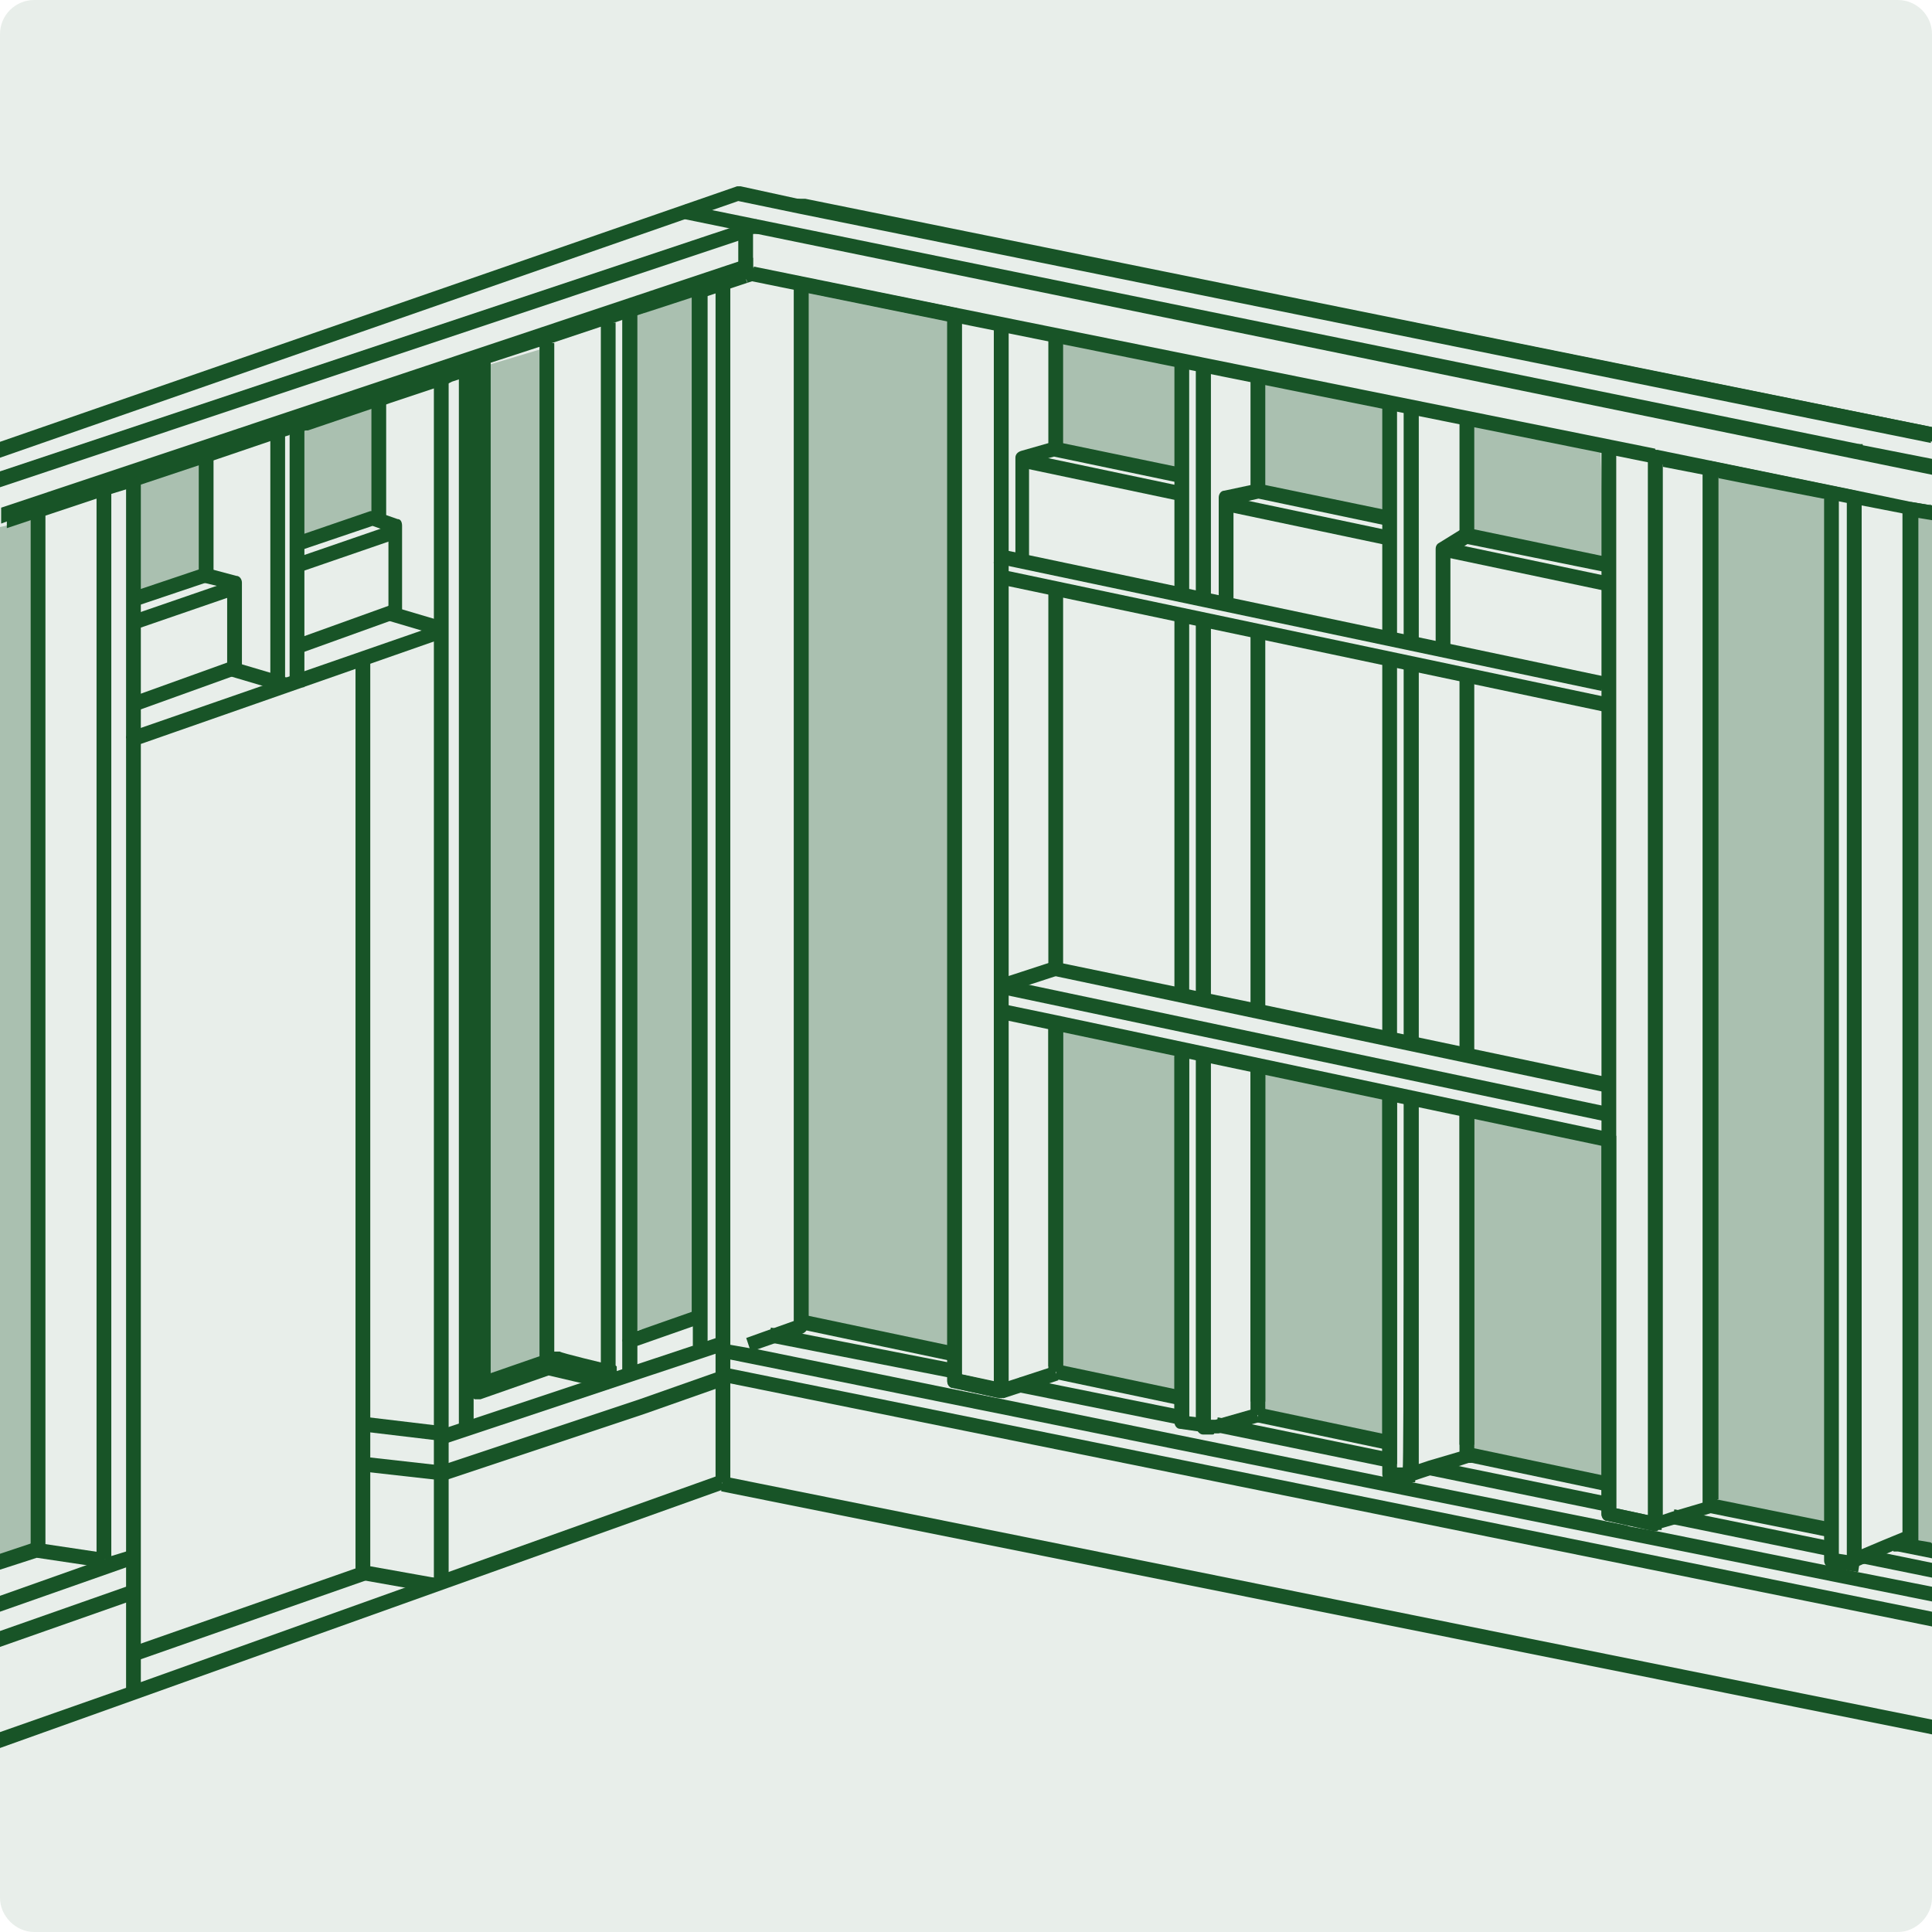
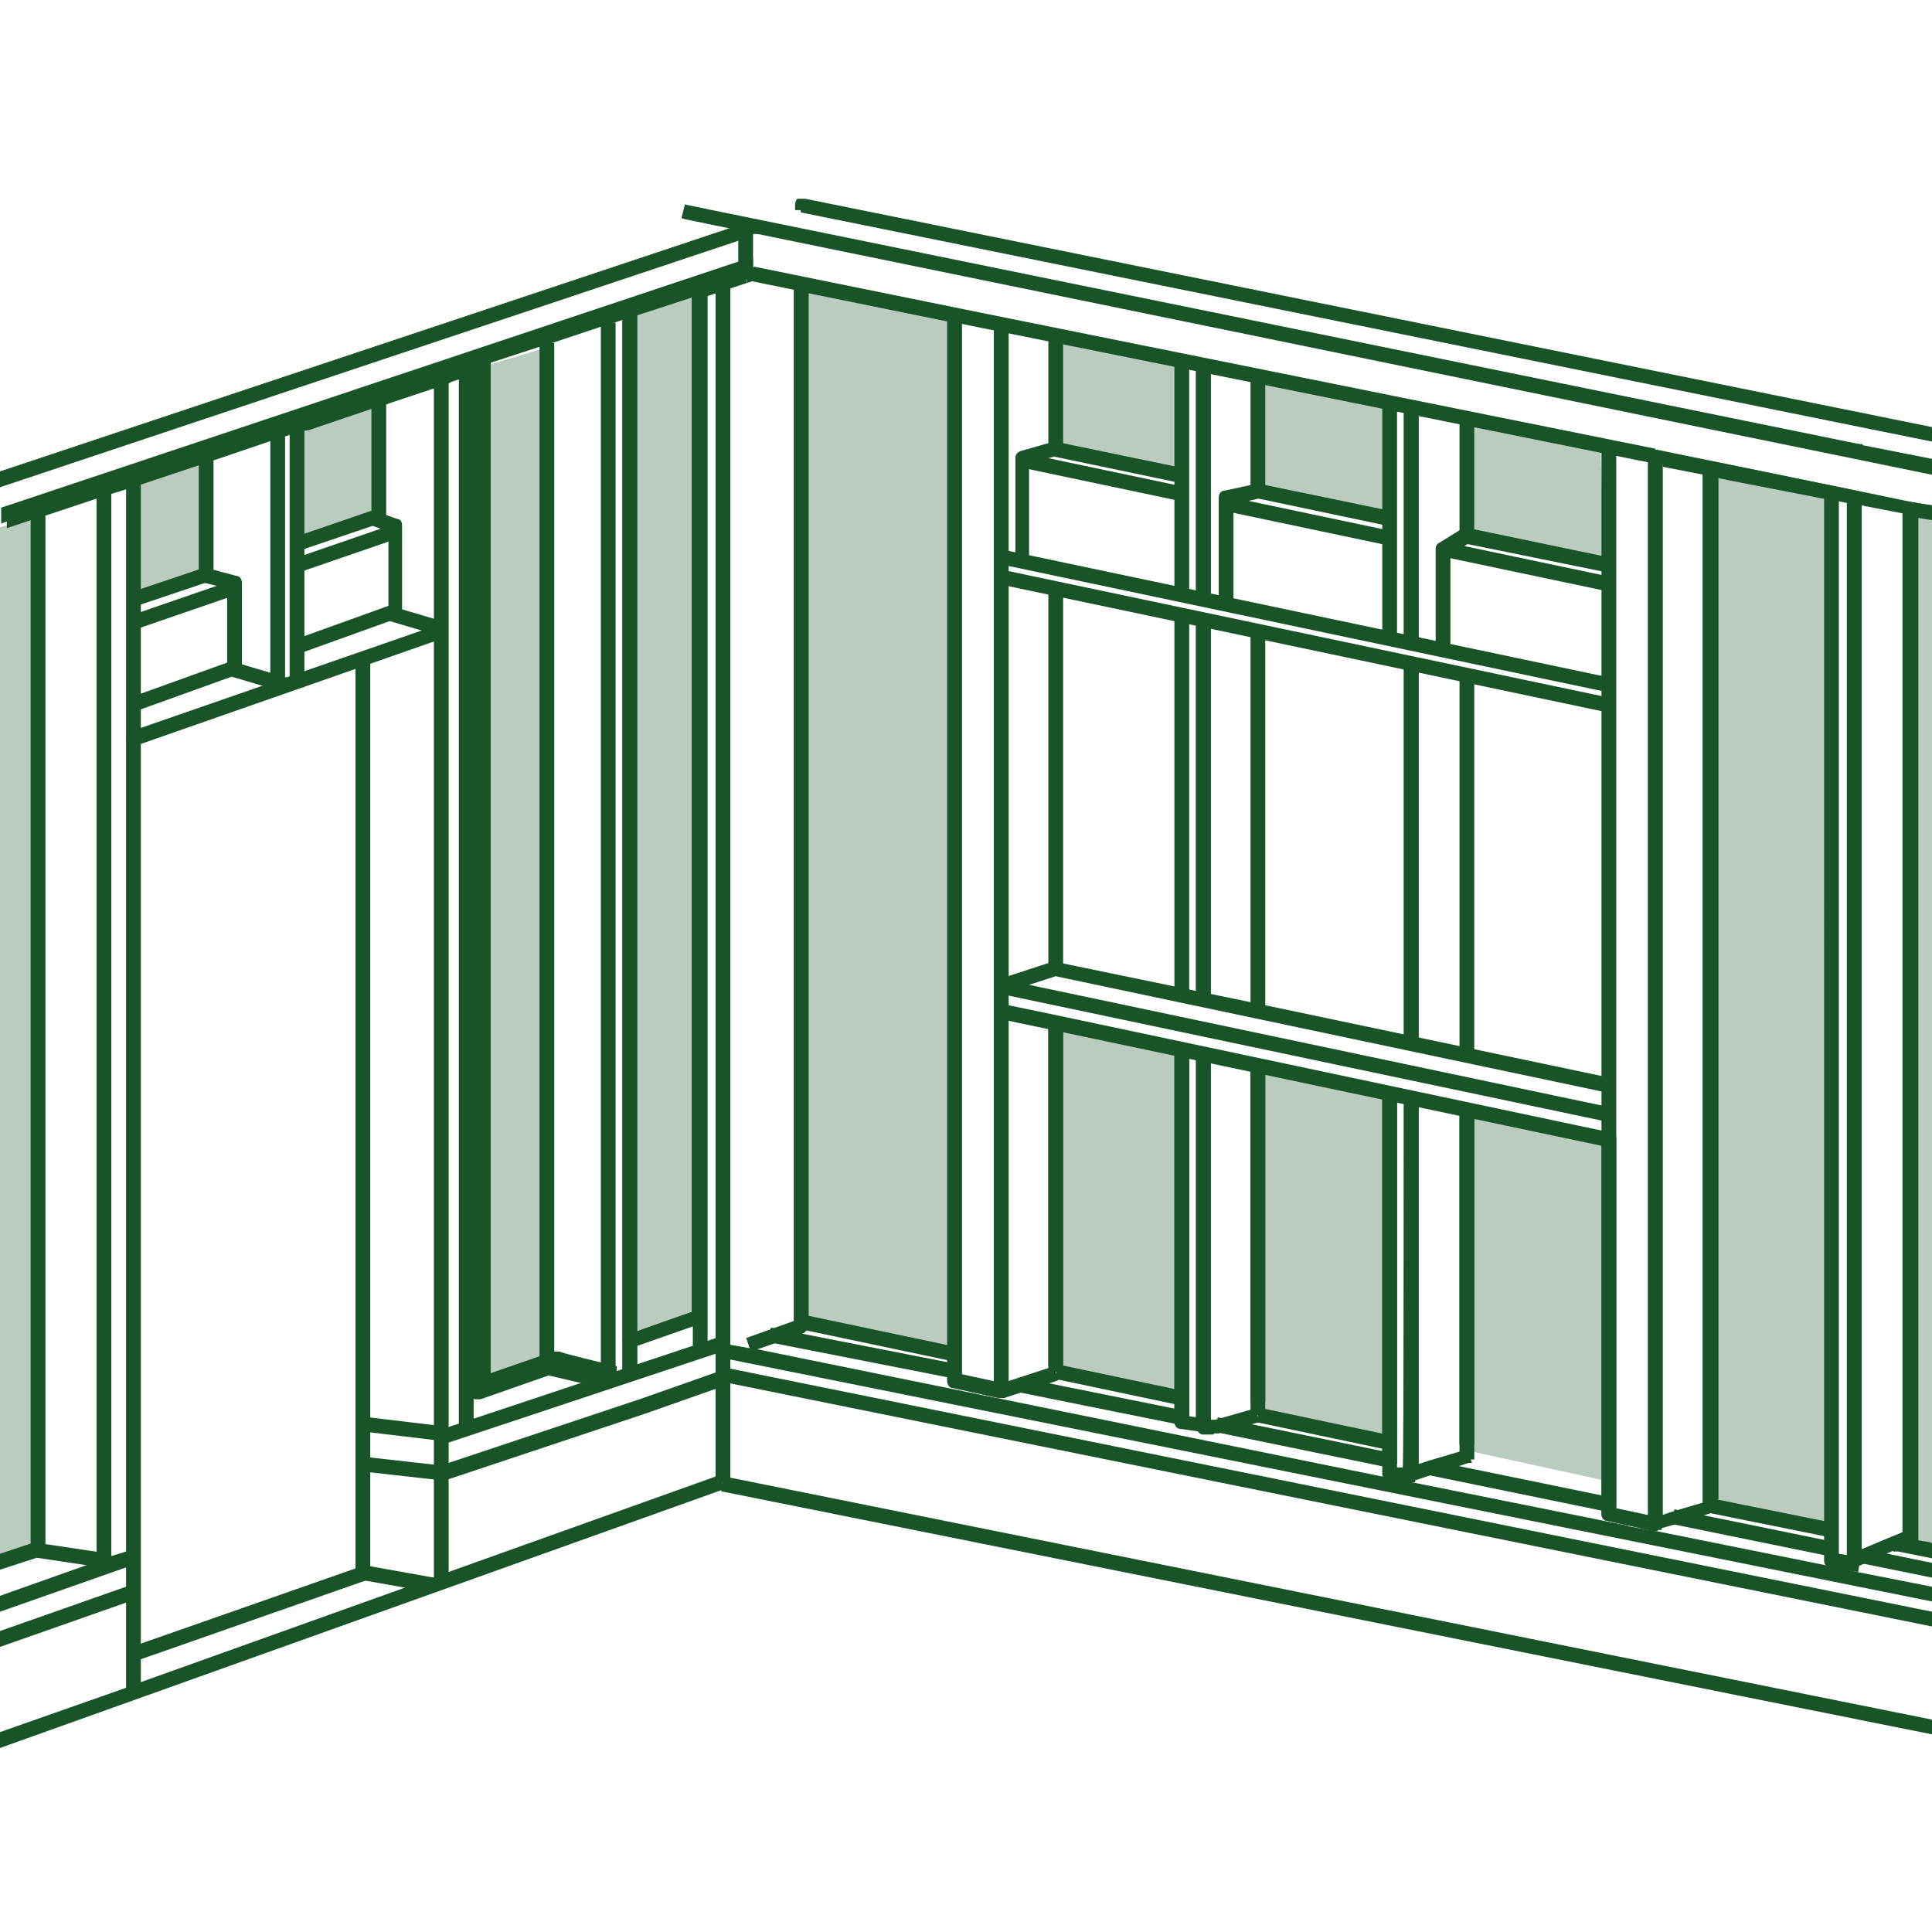
<svg xmlns="http://www.w3.org/2000/svg" id="Calque_1" viewBox="0 0 170.1 170.1">
  <defs>
    <style>      .st0 {        fill: #185427;      }      .st1 {        opacity: .3;      }      .st2 {        opacity: .1;      }      .st3 {        fill: none;        stroke: #185427;        stroke-linejoin: round;        stroke-width: 3px;      }    </style>
  </defs>
  <g class="st2">
-     <path class="st0" d="M170.1,3v164.1c0,1.6-1.4,3-3,3H3c-1.6,0-3-1.4-3-3V3C0,1.3,1.4,0,3,0h164.1C168.7,0,170.1,1.3,170.1,3Z" />
-   </g>
+     </g>
  <g>
    <g>
      <polygon class="st0" points="111.4 123.4 110.1 123.4 110.1 93.8 111.4 93.8 111.4 123.4" />
      <polygon class="st0" points="123 128.9 121.7 128.9 121.7 96.3 123 96.2 123 128.9" />
      <path class="st0" d="M88,123.1l-4.1-.9c-.3,0-.5-.3-.5-.6V28.3l-12.3-2.5v91c0,.3-.2.5-.4.6l-4.6,1.6-.4-1.2,4.2-1.5V25c0-.2,0-.4.2-.5.2-.1.4-.2.5-.1h.1s13.4,2.7,13.4,2.7c.3,0,.5.3.5.6v93.3l3.5.8-.3,1.3Z" />
      <path class="st3" d="M65.6,118.1" />
      <path class="st0" d="M56.1,120.9h-1.3v-2.8c0-.3.2-.5.4-.6l5.7-2V25.7c0-.3.2-.5.4-.6l4-1.3c.2,0,.4,0,.6,0,.2.1.3.3.3.5h0c0,.1-.6.1-.6.1l.2.5-3.6,1.2v89.8c0,.3-.2.5-.4.6l-5.7,2v2.4Z" />
      <g>
        <path class="st0" d="M53.6,121.6v.7s0,0,0,0c0,0,0,0-.1,0l-2.2-.5-3-.7-6,2.1c0,0-.2,0-.2,0s-.1,0-.2,0c0,0-.1,0-.1,0-.2-.1-.3-.3-.3-.5V33.1h-.2c0,0,0,0,0,0l-.6.2-.9.3-.4.2-.9.3-4.2,1.4-1.1.4h-.2c0,0-5.9,2-5.9,2h-.2c0,0,0,0,0,0l-1,.3h-.4c0,.1,0,.1,0,.1l-1.3.4h0l-5,1.7-.6.2-.6.2-5.1,1.7-.6.2-.6.2h0l-1.3.4-1.3.4-4.5,1.5-.6.2-.7.2-2.7.9v-1.4l40.4-13.5.5-.2.8-.3c.2,0,.4,0,.6,0,.2.1.3.3.3.5v89.3l4.9-1.7h.4c0-.2.1-.2.2-.2s0,0,.1,0h.5c0,.1,4.2,1.1,4.2,1.1h.6c0,.1.2.2.2.2v.6c-.1,0-.1,0-.1,0Z" />
        <path class="st0" d="M66.9,20.6h-.1c0,0,0,0,0,0h-.5c0,.1-.4.3-.4.3l-.9.3L0,42.9v-1.4l64.2-21.4h0l1.8-.6h.4c0-.2.1-.2.2-.2v.7l.2.6Z" />
      </g>
      <rect class="st0" x="128.5" y="97.7" width="1.3" height="29.5" />
      <path class="st0" d="M145.7,134.8s0,0-.1,0l-4.1-.9c-.3,0-.5-.3-.5-.6v-33.3h1.3v32.8l2.8.6V40.2c0-.2,0-.4.2-.5s.3-.2.5-.1h0c.3,0,.5.3.5.7v93.9h0c0,.1,0,.3,0,.4h0c0,.1,0,.1,0,.1,0,0,0,0-.1,0h-.2c0,.1-.2.1-.3.1,0,0,0,0,0,0Z" />
      <g>
        <path class="st0" d="M170.1,38.9v-1.3l-99.2-20.1h-.2c-.2,0-.4,0-.5,0-.1.1-.2.3-.2.5v.5h.5,0v.2l99.7,20.2h0Z" />
        <path class="st0" d="M170.1,44.5l-1.8-.3c-.2,0-.3,0-.5.1s-.2.3-.2.5v90.2l-.6.3h-.1c0,0,.3.6.3.6v.7c0,0,.2,0,.3,0l1.1-.5c0,0,.2,0,.2-.2,0,0,.1-.2.1-.2,0,0,0-.1,0-.2V45.6l1.2.2v-1.3Z" />
      </g>
      <path class="st0" d="M164,137.1h-1.3V44.3l-11.4-2.3v90h-1.3V41.2c0-.2,0-.4.2-.5.2-.1.3-.2.5-.1l12.7,2.6c.3,0,.5.3.5.6v93.3Z" />
      <rect class="st0" x="103.4" y="92.4" width="1.3" height="32.7" />
      <rect class="st0" x="92.3" y="90.1" width="1.3" height="30.2" />
      <rect class="st0" x="105.9" y="124.8" width=".2" height="1.3" transform="translate(-41.6 53.5) rotate(-23.8)" />
    </g>
-     <path class="st0" d="M170.1,37.6l-99.2-20h-.2s-5.5-1.2-5.5-1.2c-.1,0-.2,0-.3,0L0,38.9v1.4l60.3-21,2.4-.8,2.3-.8,5.3,1.1h0s99.7,20.2,99.7,20.2v-1.3h0Z" />
    <path class="st0" d="M66.4,24.5h0s-.3.1-.3.1h-.4c0,.1-1.5.6-1.5.6l-1.3.4-.7.2-.7.2-.6.2-4.9,1.6h-.3c0,0-1,.4-1,.4l-.6.2-1.3.4-4.2,1.4-.6.2-.7.2-4.9,1.6-.9.3-.7.2-.6.2-.9.3-1.3.4-4.2,1.4-1.3.4-2.8.9h-.1s-3,1-3,1h-.2c0,0-1.1.4-1.1.4h-.4c0,.1-1.3.6-1.3.6l-5,1.7-.6.2-.6.2-5.1,1.7-.6.2-.7.2-1.3.4-1.3.4-4.5,1.5-.9.3h0s0,0,0,0h-.2c0,0-2.7,1-2.7,1v-1.4l65-21.7,1-.3c0,0,.1,0,.2,0v.7h0c0,0,0,.1,0,.1l.2.5Z" />
    <rect class="st0" x="47.5" y="30.2" width="1.3" height="90.1" />
    <rect class="st0" x="38.5" y="121.6" width="26.2" height="1.3" transform="translate(-36 22.6) rotate(-18.4)" />
    <polygon class="st0" points="39 130.4 38.6 129.1 56.3 123.2 63.4 120.7 63.8 122 56.7 124.5 39 130.4" />
    <rect class="st0" x="65.6" y="23.6" width=".6" height="1.3" transform="translate(-4.3 22.1) rotate(-18.5)" />
    <polygon class="st0" points="170.1 40.4 170.1 41.8 66.7 20.6 66.7 20.6 66.3 20.5 65.2 20.3 64.2 20.1 64.2 20.1 60.3 19.3 60 19.2 60.3 18 62.7 18.5 163.7 39.1 163.7 39.1 164 39.2 170.1 40.4" />
    <rect class="st0" x="74.5" y="16.8" width="1.3" height="18.2" transform="translate(34.8 94.4) rotate(-78.5)" />
    <rect class="st0" x="114.2" y="2.5" width="1.3" height="62.9" transform="translate(58.8 139.8) rotate(-78.6)" />
    <path class="st0" d="M170.1,44.5l-1.8-.3-4.8-1s0,0,0,0l-12.7-2.6-4.9-1h0s-.1.6-.1.6h0s-.1.7-.1.7h.7c0,.1,0,.2,0,.2h0l3.6.7.8.2h.5c0,.1,0,.1,0,.1l2,.4,7.2,1.4h.2s0,0,0,0h0s0,0,0,0h.4c0,0,.2.1.2.1h.4c0,0,0,0,0,0l.9.2h.5c0,0,0,0,0,.1l.8.2,3.6.7.9.2h.3c0,0,1.2.3,1.2.3v-1.3Z" />
    <path class="st3" d="M163.3,43.8" />
    <path class="st3" d="M168.2,44.8" />
    <rect class="st0" x="40.4" y="31.9" width="1.3" height="94.1" />
    <rect class="st0" x="38.2" y="33.1" width="1.3" height="106.2" />
    <path class="st0" d="M38,140.2l-6.2-1.1c-.3,0-.5-.3-.5-.6V58.2h1.3v79.7l5.6,1-.2,1.3Z" />
    <rect class="st0" x="54.8" y="27.7" width="1.3" height="90.4" />
    <rect class="st0" x="87.5" y="28.6" width="1.3" height="93.9" />
    <rect class="st0" x="92.3" y="29.3" width="1.3" height="10.2" />
    <rect class="st0" x="92.3" y="51.9" width="1.3" height="33.4" />
    <rect class="st0" x="105.3" y="54.6" width="1.3" height="33.4" />
    <rect class="st0" x="105.3" y="27.7" width="1.3" height=".4" />
    <rect class="st0" x="105.3" y="32.2" width="1.3" height="20.6" />
    <rect class="st0" x="110.1" y="55.6" width="1.3" height="33.4" />
    <rect class="st0" x="110.1" y="33.1" width="1.3" height="10" />
    <rect class="st0" x="105.3" y="92.4" width="1.3" height="33.1" />
    <rect class="st0" x="123.6" y="58.5" width="1.3" height="33.4" />
    <rect class="st0" x="123.6" y="31.6" width="1.3" height=".3" />
    <rect class="st0" x="123.6" y="35.9" width="1.3" height="20.8" />
    <rect class="st0" x="128.5" y="59.5" width="1.3" height="33.4" />
    <rect class="st0" x="128.5" y="36.9" width="1.3" height="10.1" />
    <rect class="st0" x="123.6" y="96.3" width="1.3" height="33.1" />
    <path class="st3" d="M163.3,39.8" />
    <path class="st3" d="M163.3,43.8" />
    <path class="st3" d="M168.2,44.8" />
    <rect class="st0" x="162.7" y="39.1" width="1.3" height=".6" />
    <path class="st0" d="M163.3,138c-.1,0-.2,0-.4-.1-.2-.1-.3-.3-.3-.5V43.8h1.3s0,92.6,0,92.6l1.9-.8s0,0,0,0l1.7-.7V44.8h1.3s0,90.4,0,90.4c0,.3-.2.5-.4.6l-2.1.9s0,0,0,0l-2.7,1.2c0,0-.2,0-.3,0Z" />
    <rect class="st0" x="52.9" y="28.4" width="1.3" height="93.2" />
    <rect class="st0" x="54.8" y="27.7" width="1.3" height="93" />
    <rect class="st0" x="63" y="25" width="1.3" height="105.5" />
    <rect class="st0" x="61" y="25.7" width="1.3" height="92.8" />
    <path class="st0" d="M88.1,123.1s0,0-.1,0l-4.1-.9c-.3,0-.5-.3-.5-.6V27.7h1.3v93.3l2.8.6V28.6h1.3v93.9c0,.2,0,.4-.2.5-.1,0-.3.1-.4.1Z" />
    <path class="st0" d="M145.7,134.8s0,0-.1,0l-4.1-.9c-.3,0-.5-.3-.5-.6V39.5c0-.4.3-.6.6-.6h.3v.6h.4v93.3l2.8.6V40.2h1.3v93.9c0,.2,0,.4-.2.5-.1,0-.3.1-.4.1Z" />
    <rect class="st0" x="123.6" y="35.9" width="1.3" height="20.8" />
    <rect class="st0" x="121.7" y="35.5" width="1.3" height="20.7" />
    <rect class="st0" x="123.6" y="58.5" width="1.3" height="33.4" />
-     <rect class="st0" x="121.7" y="58.1" width="1.3" height="33.4" />
    <rect class="st0" x="105.3" y="32.2" width="1.3" height="20.6" />
    <rect class="st0" x="103.4" y="31.8" width="1.3" height="20.6" />
    <rect class="st0" x="105.3" y="54.6" width="1.3" height="33.4" />
    <rect class="st0" x="103.4" y="54.2" width="1.3" height="33.4" />
    <path class="st0" d="M106,126.1l-2.1-.3c-.3,0-.5-.3-.5-.6v-32.2h1.3v31.7l1.6.2-.2,1.3Z" />
    <path class="st0" d="M124.5,130.5h-.4s0,0,0,0h-1.8c-.3,0-.6-.4-.6-.7v-33.5h1.3s0,32.9,0,32.9h1.2c0,0,0,0,0,0h.4s0,1.3,0,1.3Z" />
    <rect class="st0" x="92.3" y="90.5" width="1.3" height="30.3" />
    <rect class="st0" x="128.5" y="97.9" width="1.3" height="30.6" />
    <rect class="st0" x="110.1" y="93.8" width="1.3" height="30.8" />
    <rect class="st0" x="114.2" y="65.1" width="1.3" height="54.7" transform="translate(.7 185.8) rotate(-78.1)" />
    <polygon class="st0" points="141.5 96.2 92.7 85.9 93 84.7 110.9 88.4 141.8 94.9 141.5 96.2" />
    <rect class="st0" x="88" y="85.4" width="5.1" height="1.3" transform="translate(-22.3 32.4) rotate(-18.1)" />
    <rect class="st0" x="88" y="121" width="5.1" height="1.3" transform="translate(-33.3 34.2) rotate(-18.1)" />
    <rect class="st0" x="69.9" y="25" width="1.3" height="91.4" />
    <rect class="st0" x="65" y="20.3" width="1.3" height="4.2" />
    <path class="st0" d="M106.8,126.3s0,0,0,0h-.9c-.3,0-.6-.4-.6-.7v-33.1h1.3v32.5h.1s.3,0,.3,0c0,0,0,0,0,0l3.5-1,.4,1.2-3.6,1s0,0,0,0h-.4c0,.1-.1.1-.2.1Z" />
    <path class="st0" d="M124.1,130.5c-.2,0-.3,0-.4-.2-.2-.2-.2-.4-.2-.6v-.4c.1,0,.1-33,.1-33h1.3v32.6l.9-.3s0,0,0,0l3.4-1,.4,1.2h-.3c0,0-3.1,1-3.1,1,0,0,0,0,0,0l-1.8.6c0,0-.1,0-.2,0Z" />
    <rect class="st0" x="113.8" y="29.1" width="1.3" height="54.7" transform="translate(35.6 156.7) rotate(-78.1)" />
    <polygon class="st0" points="141.1 100.9 87.5 89.6 87.8 88.3 93.1 89.4 141.3 99.6 141.1 100.9" />
-     <rect class="st0" x="134.7" y="123" width="1.3" height="12.8" transform="translate(-19.2 235.1) rotate(-78.1)" />
    <rect class="st0" x="115.9" y="119.9" width="1.3" height="11.8" transform="translate(-30.6 213.9) rotate(-78.1)" />
    <rect class="st0" x="97.9" y="116.4" width="1.3" height="11.3" transform="translate(-41.2 193.2) rotate(-78.1)" />
    <rect class="st0" x="76.6" y="110.9" width="1.3" height="13.8" transform="translate(-53.9 169.1) rotate(-78.1)" />
    <rect class="st0" x="113.8" y="27.2" width="1.3" height="54.7" transform="translate(37.4 155.3) rotate(-78.1)" />
    <rect class="st0" x="96.4" y="34.9" width="1.3" height="14.3" transform="translate(35.9 128.3) rotate(-78.1)" />
    <rect class="st0" x="133.9" y="42.3" width="1.3" height="15.3" transform="translate(58 171.3) rotate(-78.1)" />
    <rect class="st0" x="114.5" y="38.5" width="1.3" height="14.7" transform="translate(46.6 149.1) rotate(-78.1)" />
    <path class="st0" d="M90.7,49.2h-1.3v-8.9c0-.3.2-.5.5-.6l2.8-.8c0,0,.2,0,.3,0l11.1,2.3-.3,1.3-11-2.3-2.2.6v8.4Z" />
    <path class="st0" d="M108.6,52.7h-1.3v-8.9c0-.3.2-.6.5-.6l2.8-.6c0,0,.2,0,.3,0l11.6,2.4-.3,1.3-11.4-2.4-2.2.5v8.4Z" />
    <path class="st0" d="M127.7,57.2h-1.3v-8.9c0-.2.1-.4.3-.5l2.1-1.3c.1,0,.3-.1.5,0l12.5,2.6-.3,1.3-12.3-2.5-1.5,1v8.6Z" />
    <path class="st0" d="M163.5,138.4l-2.4-.4c-.3,0-.5-.3-.5-.6V43.8h1.3v93l1.9.3-.2,1.3Z" />
    <path class="st0" d="M145.9,134.8l-.4-1.2h.2c0,0,0,0,0,0l1.5-.5s0,0,0,0l2.7-.8V41.2h1.3v91.4c0,.3-.2.5-.5.6l-3.2,1s0,0,0,0l-1.4.4s0,0,0,0h-.2Z" />
    <path class="st0" d="M170.1,135.9v1.3l-3-.6h-.4v-1.3h.5s0,0,.1,0l1.3.3h.2s0,0,0,0l1.2.2Z" />
    <rect class="st0" x="155.3" y="128.3" width="1.3" height="10.7" transform="translate(-5.9 260.1) rotate(-78.6)" />
    <rect class="st0" x="34.7" y="125.9" width="1.3" height="6.9" transform="translate(-97.1 150) rotate(-83.6)" />
    <rect class="st0" x="34.9" y="122.3" width="1.3" height="7.2" transform="translate(-93.7 146.2) rotate(-83.2)" />
    <path class="st0" d="M12.4,148.6h-1.3v-83.6c0-.3.2-.5.4-.6l27.1-9.4.4,1.2-26.6,9.3v83.1Z" />
    <rect class="st0" x="23.8" y="37.7" width="1.3" height="22.8" />
    <rect class="st0" x="25.5" y="37.7" width="1.3" height="22.8" />
    <rect class="st0" x="11.1" y="42" width="1.3" height="23" />
    <rect class="st0" x="8.5" y="43" width="1.3" height="94.3" />
    <rect class="st0" x="2.7" y="44.9" width="1.3" height="91.9" />
    <rect class="st0" x="5.6" y="133.9" width="1.3" height="5.9" transform="translate(-130 122.9) rotate(-81.5)" />
    <rect class="st0" x="25.9" y="54.7" width="9.3" height="1.3" transform="translate(-16.9 13.6) rotate(-19.8)" />
    <rect class="st0" x="11.5" y="59.8" width="9.5" height="1.3" transform="translate(-19.5 9) rotate(-19.8)" />
    <path class="st0" d="M21.3,59.3h-1.3v-7.5l-2.5-.6.3-1.3,3,.8c.3,0,.5.3.5.6v8.1Z" />
    <rect class="st0" x="11.6" y="51" width="6.7" height="1.3" transform="translate(-15.7 7.5) rotate(-18.6)" />
    <path class="st0" d="M35.5,54.4h-1.3v-7.6l-1.4-.5-6.5,2.2-.4-1.2,6.7-2.3c.1,0,.3,0,.4,0l2,.7c.3,0,.4.3.4.6v8.1Z" />
    <rect class="st0" x="22.1" y="56.9" width="1.3" height="5.3" transform="translate(-40.8 64.5) rotate(-73.5)" />
    <rect class="st0" x="35.9" y="52" width="1.3" height="5.3" transform="translate(-26.2 74.2) rotate(-73.5)" />
    <rect class="st0" x="17.5" y="40" width="1.3" height="10.6" />
    <rect class="st0" x="32.7" y="34.9" width="1.3" height="10.7" />
    <rect class="st0" x="11.2" y="141.4" width="21.4" height="1.3" transform="translate(-45.6 15.2) rotate(-19.3)" />
    <polygon class="st0" points="63.8 131.1 63.5 131.2 0 153.9 0 152.5 11.1 148.6 11.1 148.6 12.4 148.1 35.6 139.8 35.6 139.8 38.1 138.9 38.2 138.9 39.5 138.4 63 130 63.4 129.9 63.6 130.5 63.6 130.5 63.6 130.5 63.6 130.6 63.8 131.1" />
    <polygon class="st0" points="11.8 137.7 11.1 138 11.1 138 0 141.9 0 140.5 7.9 137.7 7.9 137.7 9.2 137.3 9.2 137.3 9.2 137.3 9.8 137 11.1 136.6 11.1 136.6 11.4 136.5 11.8 137.7" />
    <polygon class="st0" points="11.8 140.8 11.1 141.1 11.1 141.1 0 145 0 143.6 11.1 139.7 11.1 139.7 11.4 139.6 11.8 140.8" />
    <rect class="st0" x="75.3" y="110.9" width="1.3" height="16.6" transform="translate(-55.7 170.7) rotate(-78.9)" />
    <path class="st0" d="M122.2,129.2l-15.1-3.1v-.6c.1,0,.1-.7.1-.7h0s0,0,.1,0l15.1,3.1-.3,1.3Z" />
    <path class="st3" d="M145.8,133.3" />
    <path class="st0" d="M141.5,133.1l-15.6-3.2v-.6c.1,0,.1-.7.1-.7,0,0,0,0,.1,0l15.6,3.2-.3,1.3Z" />
    <path class="st0" d="M161,137l-13.7-2.8v-.6c.1,0,.1-.7.1-.7,0,0,0,0,.1,0l13.7,2.8-.3,1.3Z" />
    <polygon class="st0" points="170.1 137.6 170.1 138.9 164.2 137.7 164.2 137.7 164 137.7 164.3 136.4 166.2 136.8 170.1 137.6" />
    <rect class="st0" x="96.2" y="116.1" width="1.3" height="14.6" transform="translate(-43.3 193.9) rotate(-78.6)" />
    <polygon class="st0" points="170.1 139.7 170.1 141 64.3 119.7 63.5 119.5 63.6 118.9 63.7 118.3 64.1 118.3 64.1 118.3 64.3 118.4 66 118.7 66.6 118.8 66.7 118.8 121.7 130 121.8 130 123.7 130.4 124.3 130.5 124.3 130.5 124.3 130.5 143.2 134.3 143.5 134.4 145.7 134.8 145.8 134.8 160.7 137.8 160.7 137.8 160.7 137.8 163.5 138.4 170.1 139.7" />
    <polygon class="st0" points="170.1 141.9 170.1 143.2 64.3 121.8 63.8 121.7 63.5 121.7 63.6 121.2 63.6 121.2 63.7 120.4 64.3 120.5 170.1 141.9" />
    <polygon class="st0" points="170.1 151.4 170.1 152.7 63.5 131.3 63.5 131.2 63.6 130.6 63.6 130.5 63.7 130.5 63.7 130.5 63.7 130 64.3 130.1 170.1 151.4" />
    <rect class="st0" x="11.5" y="52.6" width="9.4" height="1.3" transform="translate(-16.5 8.2) rotate(-19)" />
    <rect class="st0" x="25.9" y="47.6" width="9.2" height="1.3" transform="translate(-14.1 12.6) rotate(-19)" />
    <g class="st1">
      <polygon class="st0" points="3.5 45.6 3.4 45.8 3.4 46.3 3.4 136 3.3 136 2.7 136.2 0 137.1 0 46.4 2.7 45.8 3 45.7 3 45.7 3.1 45.7 3.1 45.7 3.5 45.6" />
    </g>
    <g class="st1">
      <polygon class="st0" points="18.1 50.1 11.8 52.3 11.8 42 18.1 40.3 18.1 50.1" />
    </g>
    <g class="st1">
      <polygon class="st0" points="33 45.8 26.6 47.9 26.6 37.6 33 35.9 33 45.8" />
    </g>
    <path class="st0" d="M3.4,136" />
    <polygon class="st0" points="3.6 137 3.4 137.1 0 138.2 0 136.8 2.7 135.9 3.2 135.8 3.3 136 3.4 136.4 3.4 136.4 3.5 136.8 3.6 137" />
    <g class="st1">
      <polygon class="st0" points="48.1 119.8 41.1 122 41.1 32.7 48.1 30.6 48.1 119.8" />
    </g>
    <g class="st1">
      <polygon class="st0" points="61.5 115.9 55.8 117.2 55.8 27.9 61.5 25.8 61.5 115.9" />
    </g>
    <g class="st1">
      <polygon class="st0" points="84.1 119.2 70.5 115.8 70.5 25 84.1 28 84.1 119.2" />
    </g>
    <g class="st1">
      <polygon class="st0" points="161.3 134.6 161.2 134.5 150.8 132.4 150.8 41.6 160.9 43.8 161.2 106.4 161.3 134.6" />
    </g>
    <g class="st1">
      <polygon class="st0" points="170.1 45.3 170.1 136.1 168.7 135.9 168.5 135.8 168.5 45 168.9 45.1 170.1 45.3" />
    </g>
    <g class="st1">
      <polygon class="st0" points="104 41.9 93 39.3 93 29.5 104 31.7 104 41.9" />
    </g>
    <g class="st1">
      <polygon class="st0" points="122.3 45.3 111.3 42.7 111.3 33 122.3 35.1 122.3 45.3" />
    </g>
    <g class="st1">
      <polygon class="st0" points="141.3 49.5 129.5 46.9 129.5 37.2 140.9 39.3 141.3 49.5" />
    </g>
    <g class="st1">
      <polygon class="st0" points="141.5 130.4 129.6 127.8 129.6 98.2 141.5 100.8 141.5 130.4" />
    </g>
    <g class="st1">
      <polygon class="st0" points="122.8 126.5 110.9 124.3 110.9 94.3 122.8 96.9 122.8 126.5" />
    </g>
    <g class="st1">
      <polygon class="st0" points="104.1 122.9 93.1 120.7 93.1 90.7 104.1 92.8 104.1 122.9" />
    </g>
    <path class="st3" d="M53.6,121.1" />
-     <path class="st3" d="M48.1,120.7" />
  </g>
</svg>